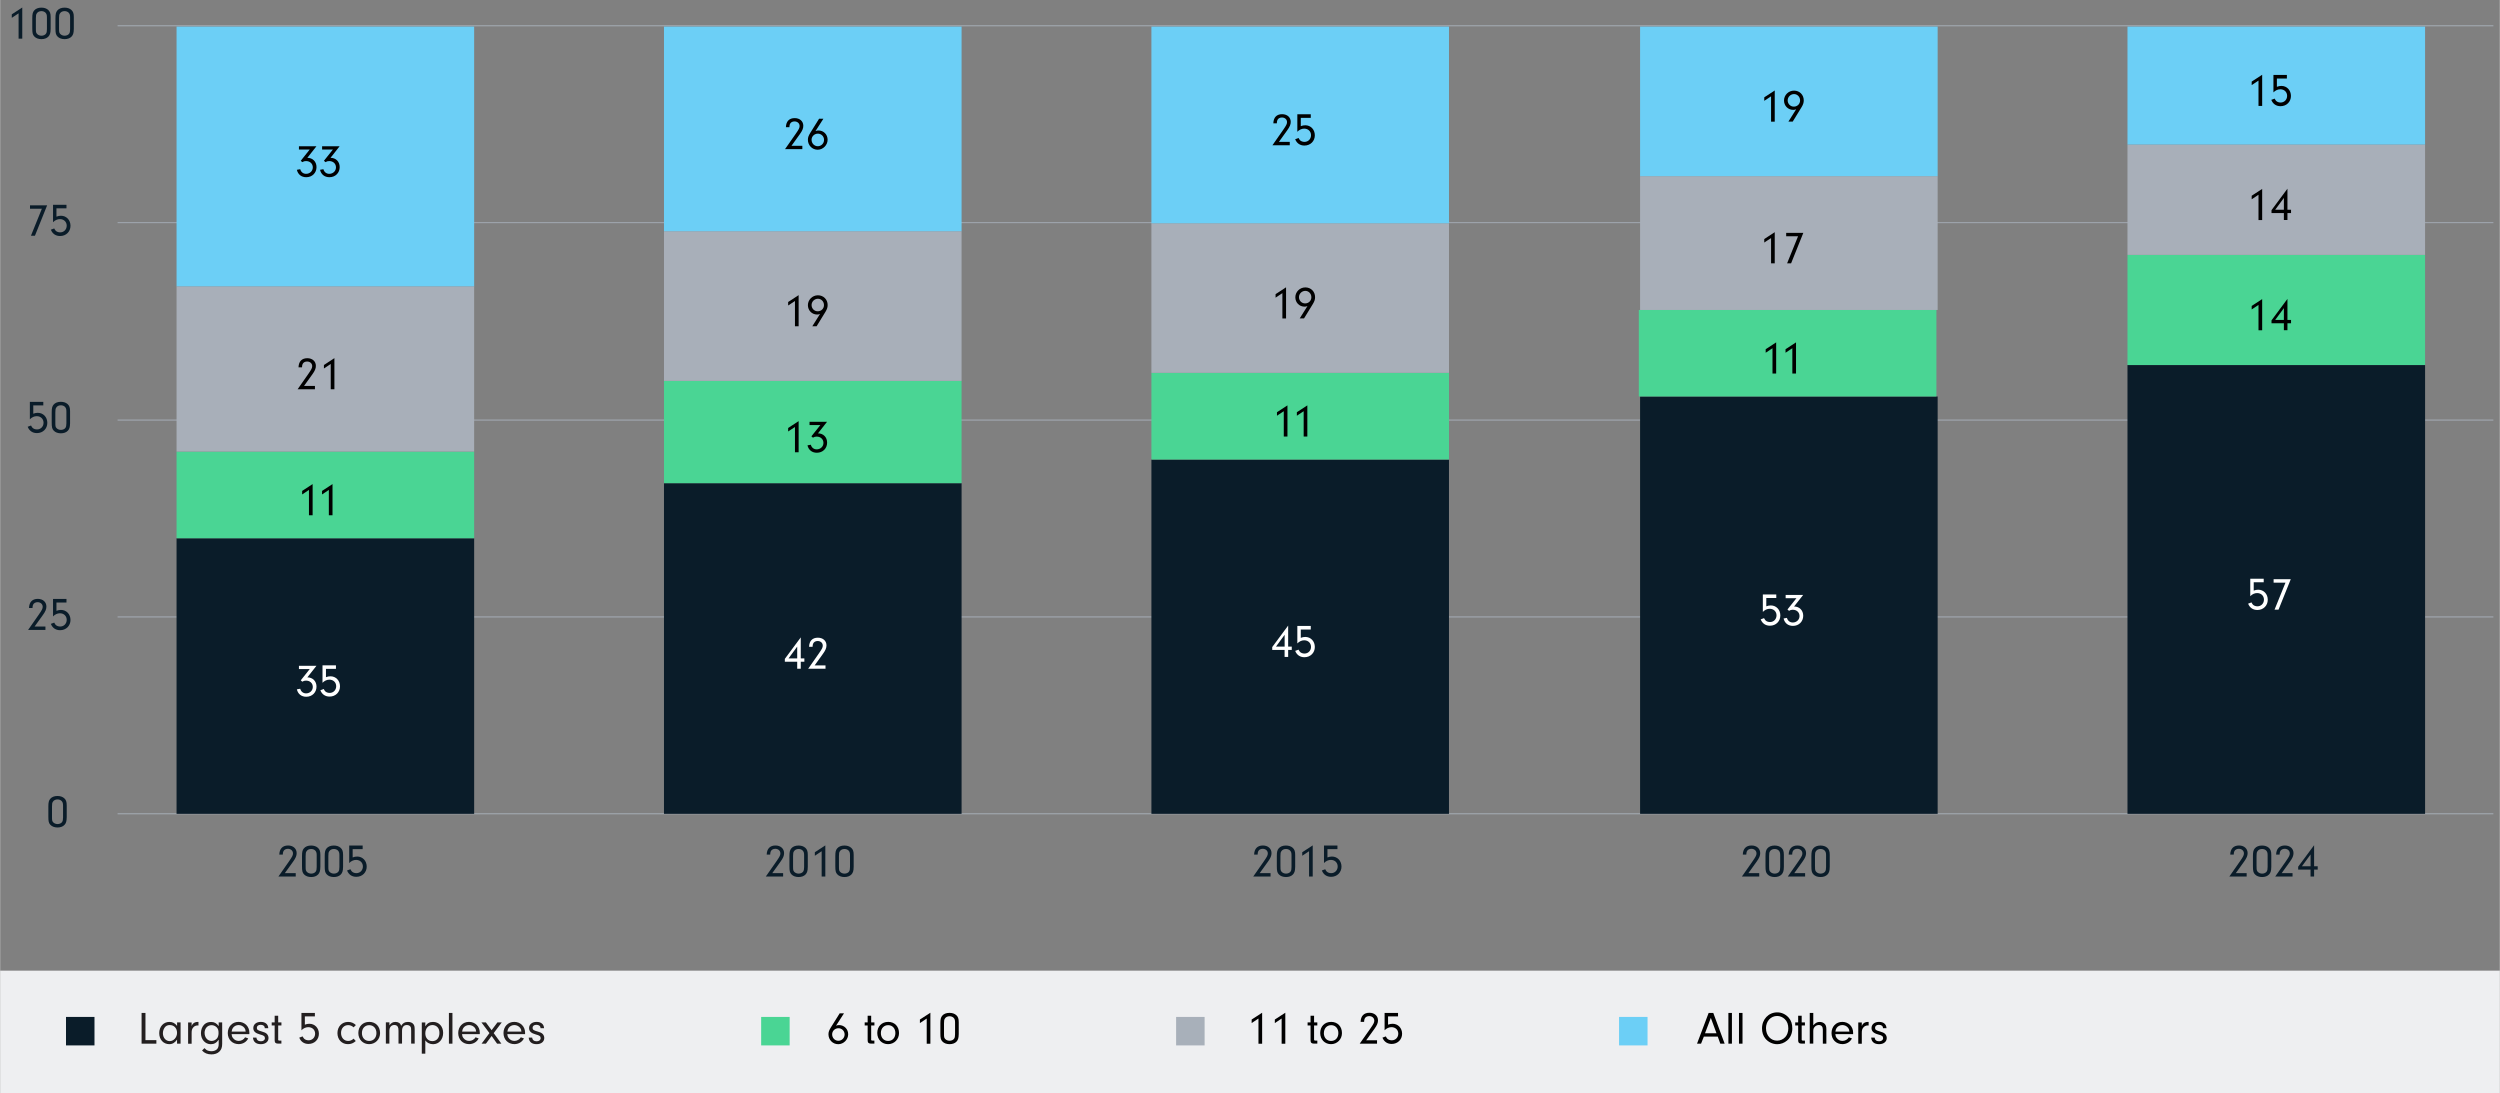
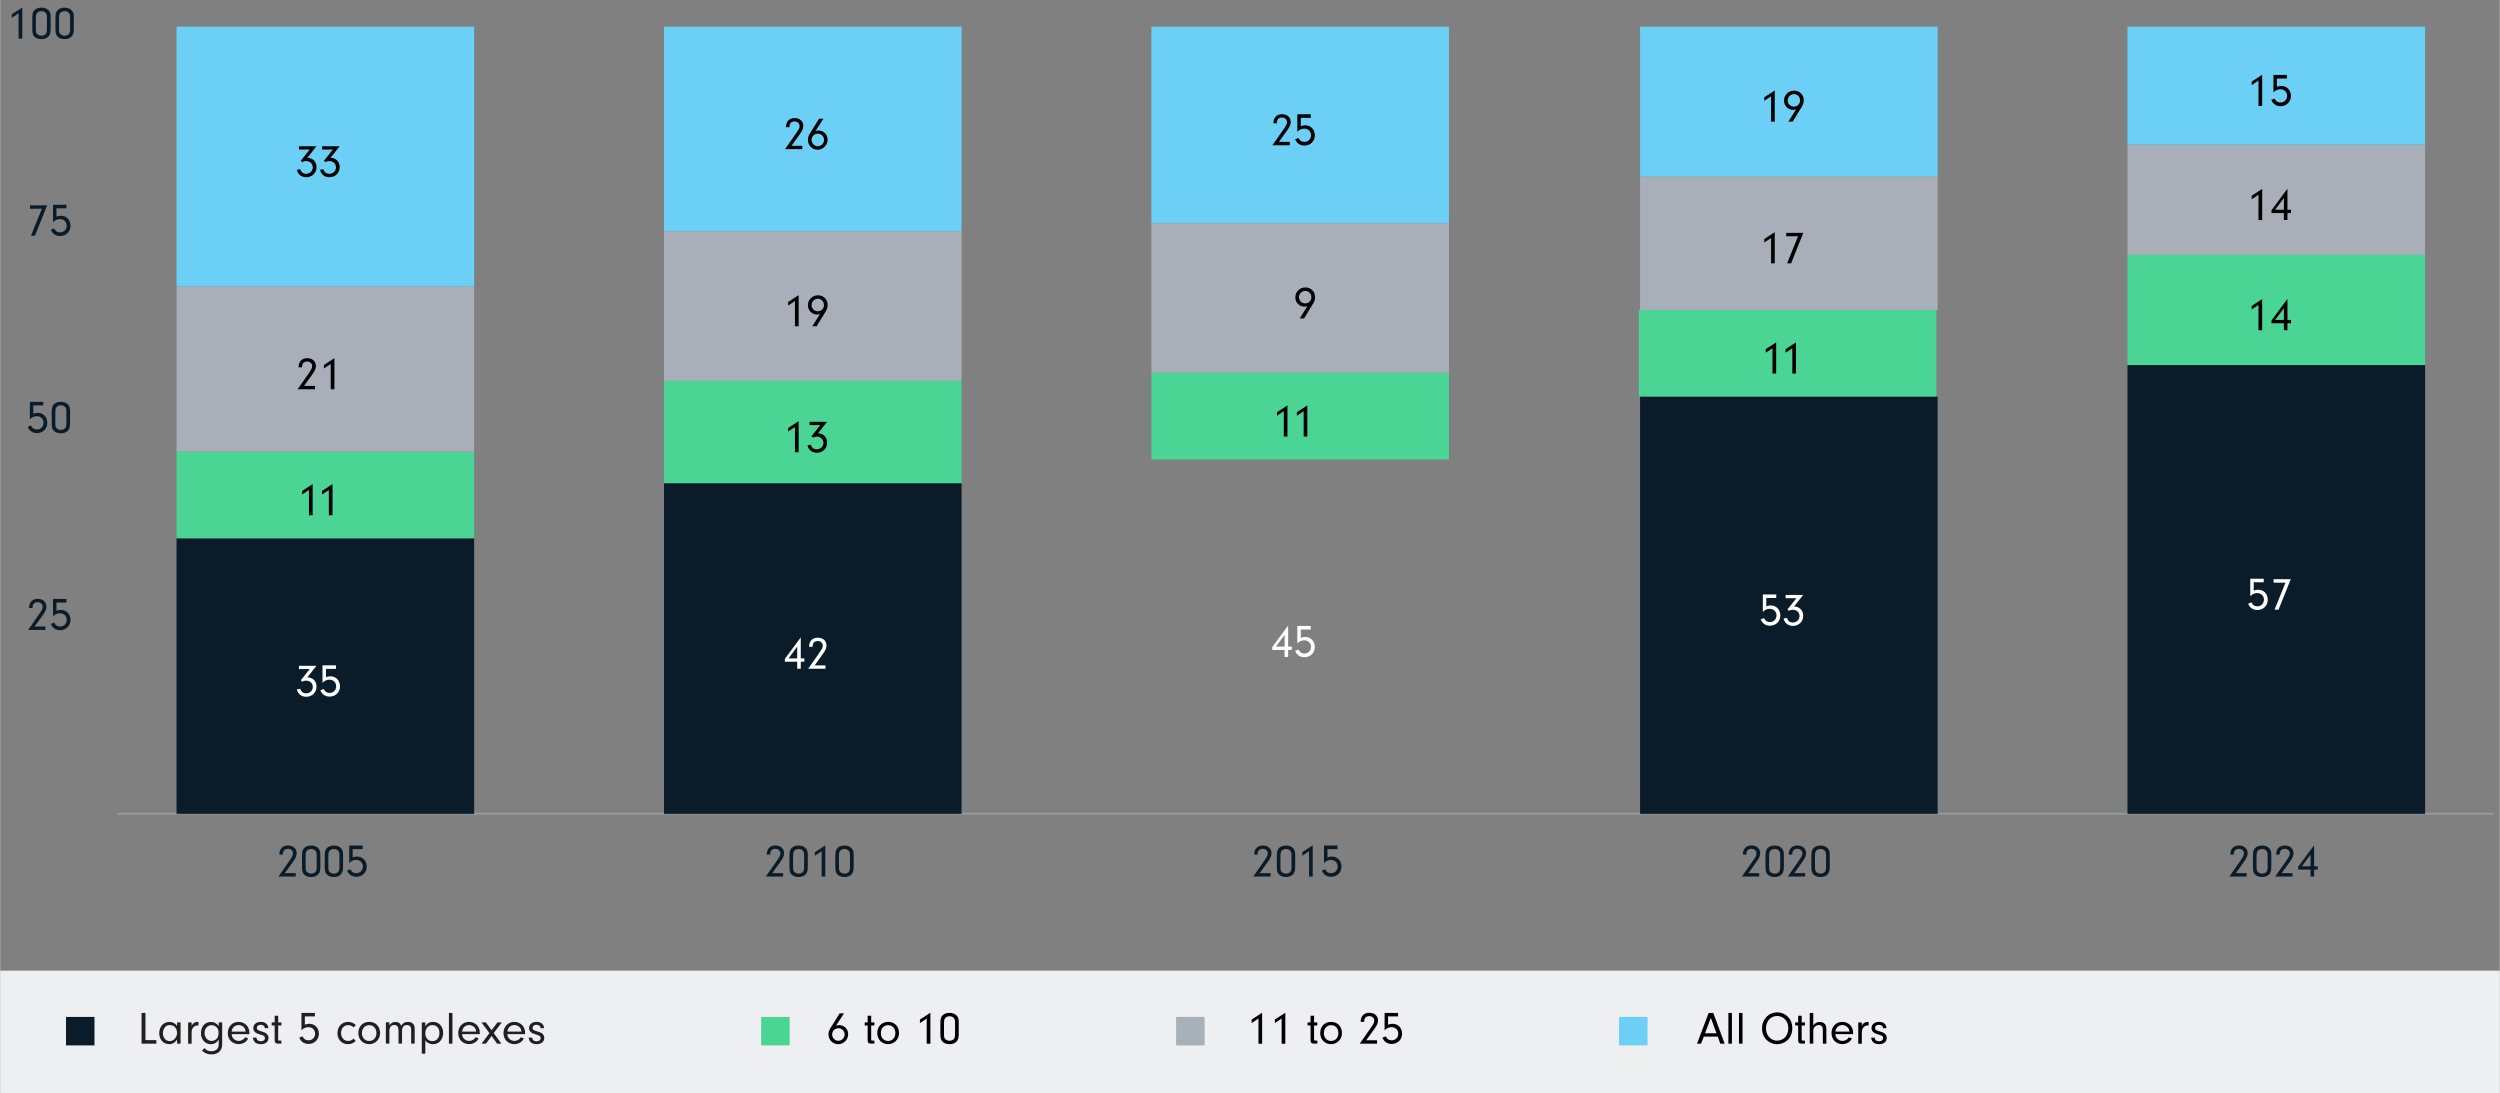
<svg xmlns="http://www.w3.org/2000/svg" id="a" width="9.74in" height="4.26in" viewBox="0 0 701.19 306.72">
  <rect x="0" y="0" width="701.19" height="306.72" fill="#808080" stroke="none" />
-   <path d="M32.94,173.06h666.44M32.94,117.83h666.44M32.94,62.47h666.44M32.94,7.24h666.44" fill="none" stroke="#a7afb9" stroke-linejoin="round" stroke-width=".25" />
  <line x1="32.94" y1="228.28" x2="699.37" y2="228.28" fill="none" stroke="#a7afb9" stroke-linejoin="round" stroke-width=".25" />
-   <path d="M18.66,229.36c0,.98-.18,1.57-.61,2.03-.46.48-1.14.73-1.96.73s-1.55-.26-2-.75c-.46-.48-.57-.97-.57-2.29v-2.86c0-1.13.13-1.66.52-2.13.43-.52,1.14-.81,2.03-.81.79,0,1.44.22,1.92.65.49.45.68.97.68,1.99v3.45ZM14.54,229.14c0,1,.04,1.18.32,1.51.27.31.74.51,1.24.51.53,0,1.03-.22,1.27-.57.19-.29.27-.65.27-1.29v-3.32c0-.68-.12-1.01-.44-1.33-.29-.26-.68-.4-1.1-.4-.56,0-1.04.22-1.29.62-.22.31-.27.61-.27,1.37v2.9Z" fill="#0a1c29" />
  <path d="M12.7,175.75v.95h-4.86l3.02-4.32c.87-1.26,1.07-1.65,1.07-2.17,0-.75-.6-1.29-1.44-1.29-.58,0-1.07.27-1.26.73-.1.25-.14.44-.16.9h-.98c.05-1.65.92-2.56,2.47-2.56,1.42,0,2.41.88,2.41,2.15,0,.73-.26,1.37-.99,2.38l-2.33,3.24h3.06Z" fill="#0a1c29" />
  <path d="M18.58,169.01h-2.79v2.33c.44-.17.83-.25,1.27-.25,1.52,0,2.67,1.2,2.67,2.82s-1.22,2.87-2.92,2.87c-1.22,0-2.15-.64-2.59-1.78l.94-.35c.21.38.3.53.44.66.27.27.75.44,1.24.44,1.04,0,1.83-.81,1.83-1.87s-.78-1.85-1.92-1.85c-.68,0-1.37.31-1.92.88v-4.9h3.77v.99Z" fill="#0a1c29" />
  <path d="M12.08,113.72h-2.79v2.33c.44-.17.83-.25,1.27-.25,1.52,0,2.67,1.2,2.67,2.82s-1.22,2.87-2.92,2.87c-1.22,0-2.15-.64-2.59-1.78l.94-.35c.21.38.3.53.44.66.27.27.75.44,1.24.44,1.04,0,1.83-.81,1.83-1.87s-.78-1.85-1.92-1.85c-.68,0-1.37.31-1.92.88v-4.9h3.77v.99Z" fill="#0a1c29" />
  <path d="M19.6,118.79c0,.98-.18,1.57-.61,2.03-.46.48-1.14.73-1.96.73s-1.55-.26-2-.75c-.46-.48-.57-.98-.57-2.29v-2.86c0-1.13.13-1.66.52-2.13.43-.52,1.14-.81,2.03-.81.79,0,1.44.22,1.92.65.49.46.68.98.68,1.99v3.44ZM15.48,118.57c0,1,.04,1.18.32,1.51.27.31.74.51,1.24.51.53,0,1.03-.22,1.27-.57.19-.29.27-.65.27-1.29v-3.31c0-.68-.12-1.01-.44-1.33-.29-.26-.68-.4-1.1-.4-.56,0-1.04.22-1.29.62-.22.31-.27.61-.27,1.36v2.9Z" fill="#0a1c29" />
  <path d="M8.37,58.55v-.96h4.81l-3.43,8.54h-1.12l3.07-7.58h-3.33Z" fill="#0a1c29" />
  <path d="M18.58,58.44h-2.79v2.33c.44-.17.83-.25,1.27-.25,1.52,0,2.67,1.2,2.67,2.82s-1.22,2.87-2.92,2.87c-1.22,0-2.15-.64-2.59-1.78l.94-.35c.21.38.3.53.44.66.27.27.75.44,1.24.44,1.04,0,1.83-.81,1.83-1.87s-.78-1.85-1.92-1.85c-.68,0-1.37.31-1.92.88v-4.9h3.77v.99Z" fill="#0a1c29" />
  <path d="M3.26,5.01v-.99l2.94-1.92v8.74h-1.03V3.74l-1.91,1.27Z" fill="#0a1c29" />
  <path d="M14.15,8.22c0,.98-.18,1.57-.61,2.03-.46.48-1.14.73-1.96.73s-1.55-.26-2-.75c-.46-.48-.57-.98-.57-2.29v-2.86c0-1.13.13-1.66.52-2.13.43-.52,1.14-.81,2.03-.81.79,0,1.44.22,1.92.65.49.46.68.98.68,1.99v3.44ZM10.02,8c0,1,.04,1.18.33,1.51.27.31.74.51,1.23.51.53,0,1.03-.22,1.27-.57.2-.29.27-.65.27-1.29v-3.31c0-.68-.12-1.01-.44-1.33-.29-.26-.68-.4-1.1-.4-.56,0-1.04.22-1.29.62-.22.31-.27.61-.27,1.36v2.9Z" fill="#0a1c29" />
  <path d="M20.65,8.22c0,.98-.18,1.57-.61,2.03-.46.48-1.14.73-1.96.73s-1.55-.26-2-.75c-.46-.48-.57-.98-.57-2.29v-2.86c0-1.13.13-1.66.52-2.13.43-.52,1.14-.81,2.03-.81.79,0,1.44.22,1.92.65.49.46.68.98.68,1.99v3.44ZM16.52,8c0,1,.04,1.18.33,1.51.27.31.74.51,1.23.51.53,0,1.03-.22,1.27-.57.2-.29.27-.65.27-1.29v-3.31c0-.68-.12-1.01-.44-1.33-.29-.26-.68-.4-1.1-.4-.56,0-1.04.22-1.29.62-.22.31-.27.61-.27,1.36v2.9Z" fill="#0a1c29" />
  <path d="M82.91,244.93v.95h-4.86l3.02-4.32c.87-1.26,1.07-1.65,1.07-2.17,0-.75-.6-1.29-1.44-1.29-.58,0-1.07.27-1.26.73-.1.25-.14.44-.16.9h-.98c.05-1.65.92-2.56,2.47-2.56,1.42,0,2.4.88,2.4,2.14,0,.73-.26,1.37-.99,2.38l-2.33,3.24h3.06Z" fill="#0a1c29" />
  <path d="M89.81,243.26c0,.98-.18,1.57-.61,2.03-.46.48-1.14.73-1.96.73s-1.55-.26-2-.75c-.46-.48-.57-.97-.57-2.29v-2.86c0-1.13.13-1.66.52-2.13.43-.52,1.14-.81,2.03-.81.79,0,1.44.22,1.92.65.49.45.68.97.68,1.99v3.45ZM85.69,243.04c0,1,.04,1.18.33,1.51.27.31.74.51,1.23.51.53,0,1.03-.22,1.27-.57.2-.29.27-.65.27-1.29v-3.32c0-.68-.12-1.01-.44-1.33-.29-.26-.68-.4-1.1-.4-.56,0-1.04.22-1.29.62-.22.31-.27.61-.27,1.37v2.9Z" fill="#0a1c29" />
  <path d="M96.18,243.26c0,.98-.18,1.57-.61,2.03-.46.48-1.14.73-1.96.73s-1.55-.26-2-.75c-.46-.48-.57-.97-.57-2.29v-2.86c0-1.13.13-1.66.52-2.13.43-.52,1.14-.81,2.03-.81.79,0,1.44.22,1.92.65.49.45.68.97.68,1.99v3.45ZM92.06,243.04c0,1,.04,1.18.33,1.51.27.31.74.51,1.23.51.53,0,1.03-.22,1.27-.57.2-.29.27-.65.27-1.29v-3.32c0-.68-.12-1.01-.44-1.33-.29-.26-.68-.4-1.1-.4-.56,0-1.04.22-1.29.62-.22.31-.27.61-.27,1.37v2.9Z" fill="#0a1c29" />
  <path d="M101.67,238.19h-2.79v2.33c.44-.17.83-.25,1.27-.25,1.52,0,2.67,1.2,2.67,2.82s-1.22,2.87-2.92,2.87c-1.22,0-2.15-.64-2.59-1.78l.94-.35c.21.38.3.53.44.66.27.27.75.44,1.23.44,1.04,0,1.83-.81,1.83-1.87s-.78-1.85-1.92-1.85c-.68,0-1.36.31-1.92.88v-4.9h3.77v.99Z" fill="#0a1c29" />
  <polygon points="49.48 150.99 132.96 150.99 132.96 228.29 49.48 228.29 49.48 150.99 49.48 150.99" fill="#0a1c29" />
  <polygon points="49.48 126.67 132.96 126.67 132.96 150.99 49.48 150.99 49.48 126.67 49.48 126.67" fill="#4ad594" />
  <polygon points="49.48 80.32 132.96 80.32 132.96 126.67 49.48 126.67 49.48 80.32 49.48 80.32" fill="#a8afb9" />
  <polygon points="49.48 7.46 132.96 7.46 132.96 80.32 49.48 80.32 49.48 7.46 49.48 7.46" fill="#6ccff6" />
  <path d="M83.81,187.71v-.94h4.91l-2.55,3.24c1.51,0,2.57,1.08,2.57,2.61,0,1.62-1.22,2.83-2.87,2.83-1.36,0-2.34-.77-2.64-2.08l.94-.17c.23.83.85,1.3,1.65,1.3,1.05,0,1.88-.79,1.88-1.81s-.78-1.77-1.91-1.77c-.4,0-.66.08-1.04.3l-.43-.38,2.51-3.15h-3.03Z" fill="#fff" />
  <path d="M94.18,187.63h-2.79v2.33c.44-.17.83-.25,1.27-.25,1.52,0,2.67,1.2,2.67,2.82s-1.22,2.87-2.92,2.87c-1.22,0-2.15-.64-2.59-1.78l.94-.35c.21.38.3.53.44.66.27.27.75.44,1.23.44,1.04,0,1.83-.81,1.83-1.87s-.78-1.85-1.92-1.85c-.68,0-1.36.31-1.92.88v-4.9h3.77v.99Z" fill="#fff" />
  <path d="M84.71,138.7v-.99l2.94-1.92v8.74h-1.03v-7.1l-1.91,1.27Z" />
  <path d="M90.29,138.7v-.99l2.94-1.92v8.74h-1.03v-7.1l-1.91,1.27Z" />
  <path d="M88.3,108.24v.95h-4.86l3.02-4.32c.87-1.26,1.07-1.65,1.07-2.17,0-.75-.6-1.29-1.44-1.29-.58,0-1.07.27-1.26.73-.1.25-.14.44-.16.9h-.98c.05-1.65.92-2.56,2.47-2.56,1.42,0,2.4.88,2.4,2.15,0,.73-.26,1.37-.99,2.38l-2.33,3.24h3.06Z" />
  <path d="M90.82,103.37v-.99l2.94-1.92v8.74h-1.03v-7.1l-1.91,1.27Z" />
  <path d="M83.81,41.97v-.94h4.91l-2.55,3.24c1.51,0,2.57,1.08,2.57,2.61,0,1.62-1.22,2.83-2.87,2.83-1.36,0-2.34-.77-2.64-2.08l.94-.17c.23.83.85,1.3,1.65,1.3,1.05,0,1.88-.79,1.88-1.81s-.78-1.77-1.91-1.77c-.4,0-.66.08-1.04.3l-.43-.38,2.51-3.15h-3.03Z" />
  <path d="M90.31,41.97v-.94h4.91l-2.55,3.24c1.51,0,2.57,1.08,2.57,2.61,0,1.62-1.22,2.83-2.87,2.83-1.36,0-2.34-.77-2.64-2.08l.94-.17c.23.83.85,1.3,1.65,1.3,1.05,0,1.88-.79,1.88-1.81s-.78-1.77-1.91-1.77c-.4,0-.66.08-1.04.3l-.43-.38,2.51-3.15h-3.03Z" />
  <path d="M219.63,244.93v.95h-4.86l3.02-4.32c.87-1.26,1.07-1.65,1.07-2.17,0-.75-.6-1.29-1.44-1.29-.58,0-1.07.27-1.26.73-.1.25-.14.44-.16.9h-.98c.05-1.65.92-2.56,2.47-2.56,1.42,0,2.41.88,2.41,2.14,0,.73-.26,1.37-.99,2.38l-2.33,3.24h3.06Z" fill="#0a1c29" />
  <path d="M226.54,243.26c0,.98-.18,1.57-.61,2.03-.46.48-1.14.73-1.96.73s-1.55-.26-2-.75c-.46-.48-.57-.97-.57-2.29v-2.86c0-1.13.13-1.66.52-2.13.43-.52,1.14-.81,2.03-.81.79,0,1.44.22,1.92.65.49.45.68.97.68,1.99v3.45ZM222.42,243.04c0,1,.04,1.18.32,1.51.27.31.74.51,1.24.51.53,0,1.03-.22,1.27-.57.19-.29.27-.65.27-1.29v-3.32c0-.68-.12-1.01-.44-1.33-.29-.26-.68-.4-1.1-.4-.56,0-1.04.22-1.29.62-.22.31-.27.61-.27,1.37v2.9Z" fill="#0a1c29" />
  <path d="M228.53,240.05v-.99l2.94-1.92v8.74h-1.03v-7.1l-1.91,1.27Z" fill="#0a1c29" />
  <path d="M239.41,243.26c0,.98-.18,1.57-.61,2.03-.46.48-1.14.73-1.96.73s-1.55-.26-2-.75c-.46-.48-.57-.97-.57-2.29v-2.86c0-1.13.13-1.66.52-2.13.43-.52,1.14-.81,2.03-.81.79,0,1.44.22,1.92.65.49.45.68.97.68,1.99v3.45ZM235.29,243.04c0,1,.04,1.18.32,1.51.27.31.74.51,1.24.51.53,0,1.03-.22,1.27-.57.19-.29.27-.65.27-1.29v-3.32c0-.68-.12-1.01-.44-1.33-.29-.26-.68-.4-1.1-.4-.56,0-1.04.22-1.29.62-.22.31-.27.61-.27,1.37v2.9Z" fill="#0a1c29" />
  <polygon points="186.21 135.54 269.69 135.54 269.69 228.29 186.21 228.29 186.21 135.54 186.21 135.54" fill="#0a1c29" />
  <polygon points="186.21 106.84 269.69 106.84 269.69 135.54 186.21 135.54 186.21 106.84 186.21 106.84" fill="#4ad594" />
  <polygon points="186.21 64.87 269.69 64.87 269.69 106.84 186.21 106.84 186.21 64.87 186.21 64.87" fill="#a8afb9" />
  <polygon points="186.21 7.46 269.69 7.46 269.69 64.87 186.21 64.87 186.21 7.46 186.21 7.46" fill="#6ccff6" />
  <path d="M220.11,185.63v-.81l4.47-6.03v5.9h1.01v.94h-1.01v1.95h-1v-1.95h-3.47ZM223.58,181.38l-2.43,3.31h2.43v-3.31Z" fill="#fff" />
  <path d="M231.52,186.64v.95h-4.86l3.02-4.32c.87-1.26,1.07-1.65,1.07-2.17,0-.75-.6-1.29-1.44-1.29-.58,0-1.07.27-1.26.73-.1.25-.14.44-.16.9h-.98c.05-1.65.92-2.56,2.47-2.56,1.42,0,2.41.88,2.41,2.15,0,.73-.26,1.37-.99,2.38l-2.33,3.24h3.06Z" fill="#fff" />
  <path d="M221.04,121.04v-.99l2.94-1.92v8.74h-1.03v-7.1l-1.91,1.27Z" />
  <path d="M227.04,119.26v-.94h4.91l-2.55,3.24c1.51,0,2.57,1.08,2.57,2.61,0,1.62-1.22,2.83-2.87,2.83-1.36,0-2.34-.77-2.64-2.08l.94-.17c.23.83.84,1.3,1.65,1.3,1.05,0,1.89-.79,1.89-1.81s-.78-1.77-1.91-1.77c-.4,0-.66.08-1.04.3l-.43-.38,2.51-3.15h-3.03Z" />
  <path d="M221.04,85.7v-.99l2.94-1.92v8.74h-1.03v-7.1l-1.91,1.27Z" />
  <path d="M230,88.06c-.36.13-.53.17-.83.17-1.46,0-2.59-1.14-2.59-2.63s1.24-2.77,2.81-2.77,2.73,1.18,2.73,2.73c0,.66-.17,1.17-.6,1.89l-2.5,4.08h-1.21l2.18-3.47ZM227.61,85.56c0,.98.75,1.76,1.73,1.76s1.75-.75,1.75-1.74-.75-1.78-1.7-1.78-1.78.78-1.78,1.77Z" />
  <path d="M225.02,40.89v.95h-4.86l3.02-4.32c.87-1.26,1.07-1.65,1.07-2.17,0-.75-.6-1.29-1.44-1.29-.58,0-1.07.27-1.26.73-.1.25-.14.44-.16.9h-.98c.05-1.65.92-2.56,2.47-2.56,1.42,0,2.41.88,2.41,2.15,0,.73-.26,1.37-.99,2.38l-2.33,3.24h3.06Z" />
  <path d="M228.71,36.77c.36-.13.53-.17.84-.17,1.44,0,2.56,1.13,2.56,2.6s-1.26,2.8-2.79,2.8-2.74-1.22-2.74-2.8c0-.64.17-1.12.66-1.91l2.48-3.99h1.21l-2.22,3.47ZM227.61,39.2c0,1.01.77,1.82,1.74,1.82s1.76-.79,1.76-1.78-.77-1.75-1.73-1.75-1.77.75-1.77,1.72Z" />
  <path d="M356.36,244.93v.95h-4.86l3.02-4.32c.87-1.26,1.07-1.65,1.07-2.17,0-.75-.6-1.29-1.44-1.29-.58,0-1.07.27-1.26.73-.1.25-.14.44-.16.9h-.98c.05-1.65.92-2.56,2.47-2.56,1.42,0,2.41.88,2.41,2.14,0,.73-.26,1.37-.99,2.38l-2.33,3.24h3.05Z" fill="#0a1c29" />
  <path d="M363.26,243.26c0,.98-.18,1.57-.61,2.03-.46.48-1.14.73-1.96.73s-1.55-.26-2-.75c-.46-.48-.57-.97-.57-2.29v-2.86c0-1.13.13-1.66.52-2.13.43-.52,1.14-.81,2.03-.81.79,0,1.44.22,1.92.65.49.46.68.97.68,1.99v3.45ZM359.14,243.04c0,1,.04,1.18.33,1.51.27.31.74.51,1.23.51.53,0,1.03-.22,1.27-.57.2-.29.27-.65.27-1.29v-3.32c0-.68-.12-1.01-.44-1.33-.29-.26-.68-.4-1.11-.4-.56,0-1.04.22-1.29.62-.22.31-.27.61-.27,1.37v2.9Z" fill="#0a1c29" />
  <path d="M365.25,240.05v-.99l2.94-1.92v8.74h-1.03v-7.1l-1.91,1.27Z" fill="#0a1c29" />
  <path d="M375.12,238.19h-2.8v2.33c.44-.17.83-.25,1.27-.25,1.52,0,2.67,1.2,2.67,2.82s-1.22,2.87-2.92,2.87c-1.22,0-2.15-.64-2.59-1.78l.94-.35c.21.38.3.53.44.66.27.27.75.44,1.23.44,1.04,0,1.83-.81,1.83-1.87s-.78-1.85-1.92-1.85c-.68,0-1.37.31-1.92.88v-4.9h3.77v.99Z" fill="#0a1c29" />
-   <polygon points="322.94 128.91 406.41 128.91 406.41 228.29 322.94 228.29 322.94 128.91 322.94 128.91" fill="#0a1c29" />
  <polygon points="322.94 104.59 406.41 104.59 406.41 128.91 322.94 128.91 322.94 104.59 322.94 104.59" fill="#4ad594" />
  <polygon points="322.94 62.63 406.41 62.63 406.41 104.59 322.94 104.59 322.94 62.63 322.94 62.63" fill="#a8afb9" />
  <polygon points="322.94 7.46 406.41 7.46 406.41 62.63 322.94 62.63 322.94 7.46 322.94 7.46" fill="#6ccff6" />
  <path d="M356.83,182.32v-.81l4.47-6.03v5.9h1.01v.94h-1.01v1.95h-1v-1.95h-3.47ZM360.31,178.07l-2.43,3.31h2.43v-3.31Z" fill="#fff" />
  <path d="M367.64,176.59h-2.8v2.33c.44-.17.83-.25,1.27-.25,1.52,0,2.67,1.2,2.67,2.82s-1.22,2.87-2.92,2.87c-1.22,0-2.15-.64-2.59-1.78l.94-.35c.21.38.3.53.44.66.27.27.75.44,1.23.44,1.04,0,1.83-.81,1.83-1.87s-.78-1.85-1.92-1.85c-.68,0-1.37.31-1.92.88v-4.9h3.77v.99Z" fill="#fff" />
  <path d="M358.16,116.62v-.99l2.94-1.92v8.74h-1.03v-7.1l-1.91,1.27Z" />
  <path d="M363.74,116.62v-.99l2.94-1.92v8.74h-1.03v-7.1l-1.91,1.27Z" />
-   <path d="M357.77,83.5v-.99l2.94-1.92v8.74h-1.03v-7.1l-1.91,1.27Z" />
  <path d="M366.73,85.85c-.36.13-.53.17-.83.17-1.46,0-2.59-1.14-2.59-2.63s1.23-2.77,2.81-2.77,2.73,1.18,2.73,2.73c0,.66-.17,1.17-.6,1.89l-2.5,4.08h-1.21l2.18-3.47ZM364.33,83.35c0,.98.75,1.76,1.73,1.76s1.75-.75,1.75-1.74-.75-1.78-1.7-1.78-1.78.78-1.78,1.77Z" />
  <path d="M361.75,39.79v.95h-4.86l3.02-4.32c.87-1.26,1.07-1.65,1.07-2.17,0-.75-.6-1.29-1.44-1.29-.58,0-1.07.27-1.26.73-.1.25-.14.44-.16.9h-.98c.05-1.65.92-2.56,2.47-2.56,1.42,0,2.41.88,2.41,2.15,0,.73-.26,1.37-.99,2.38l-2.33,3.24h3.05Z" />
  <path d="M367.64,33.06h-2.8v2.33c.44-.17.83-.25,1.27-.25,1.52,0,2.67,1.2,2.67,2.82s-1.22,2.87-2.92,2.87c-1.22,0-2.15-.64-2.59-1.78l.94-.35c.21.38.3.53.44.66.27.27.75.44,1.23.44,1.04,0,1.83-.81,1.83-1.87s-.78-1.85-1.92-1.85c-.68,0-1.37.31-1.92.88v-4.9h3.77v.99Z" />
  <path d="M630.17,244.93v.95h-4.86l3.02-4.32c.87-1.26,1.07-1.65,1.07-2.17,0-.75-.6-1.29-1.44-1.29-.58,0-1.07.27-1.26.73-.1.25-.14.44-.16.9h-.98c.05-1.65.92-2.56,2.47-2.56,1.42,0,2.41.88,2.41,2.14,0,.73-.26,1.37-.99,2.38l-2.33,3.24h3.05Z" fill="#0a1c29" />
  <path d="M637.07,243.26c0,.98-.18,1.57-.61,2.03-.46.48-1.14.73-1.96.73s-1.55-.26-2-.75c-.46-.48-.57-.97-.57-2.29v-2.86c0-1.13.13-1.66.52-2.13.43-.52,1.14-.81,2.03-.81.79,0,1.44.22,1.92.65.49.46.68.97.68,1.99v3.45ZM632.95,243.04c0,1,.04,1.18.33,1.51.27.31.74.51,1.23.51.53,0,1.03-.22,1.27-.57.2-.29.27-.65.27-1.29v-3.32c0-.68-.12-1.01-.44-1.33-.29-.26-.68-.4-1.11-.4-.56,0-1.04.22-1.29.62-.22.31-.27.61-.27,1.37v2.9Z" fill="#0a1c29" />
  <path d="M643.04,244.93v.95h-4.86l3.02-4.32c.87-1.26,1.07-1.65,1.07-2.17,0-.75-.6-1.29-1.44-1.29-.58,0-1.07.27-1.26.73-.1.25-.14.44-.16.9h-.98c.05-1.65.92-2.56,2.47-2.56,1.42,0,2.41.88,2.41,2.14,0,.73-.26,1.37-.99,2.38l-2.33,3.24h3.05Z" fill="#0a1c29" />
  <path d="M644.62,243.93v-.81l4.47-6.03v5.9h1.01v.94h-1.01v1.95h-1v-1.95h-3.47ZM648.1,239.68l-2.43,3.32h2.43v-3.32Z" fill="#0a1c29" />
  <polygon points="596.74 102.4 680.22 102.4 680.22 228.29 596.74 228.29 596.74 102.4 596.74 102.4" fill="#0a1c29" />
  <polygon points="596.74 71.5 680.22 71.5 680.22 102.4 596.74 102.4 596.74 71.5 596.74 71.5" fill="#4ad594" />
  <polygon points="596.74 40.55 680.22 40.55 680.22 71.5 596.74 71.5 596.74 40.55 596.74 40.55" fill="#a8afb9" />
  <polygon points="596.74 7.46 680.22 7.46 680.22 40.55 596.74 40.55 596.74 7.46 596.74 7.46" fill="#6ccff6" />
  <path d="M634.95,163.34h-2.8v2.33c.44-.17.83-.25,1.27-.25,1.52,0,2.67,1.2,2.67,2.82s-1.22,2.87-2.92,2.87c-1.22,0-2.15-.64-2.59-1.78l.94-.35c.21.38.3.53.44.66.27.27.75.44,1.23.44,1.04,0,1.83-.81,1.83-1.87s-.78-1.85-1.92-1.85c-.68,0-1.37.31-1.92.88v-4.9h3.77v.99Z" fill="#fff" />
  <path d="M637.73,163.44v-.96h4.81l-3.43,8.54h-1.12l3.07-7.58h-3.33Z" fill="#fff" />
  <path d="M631.58,86.81v-.99l2.94-1.92v8.74h-1.03v-7.1l-1.91,1.27Z" />
  <path d="M637.14,90.68v-.81l4.47-6.03v5.9h1.01v.94h-1.01v1.95h-1v-1.95h-3.47ZM640.61,86.43l-2.43,3.31h2.43v-3.31Z" />
  <path d="M631.58,55.9v-.99l2.94-1.92v8.74h-1.03v-7.1l-1.91,1.27Z" />
  <path d="M637.14,59.77v-.81l4.47-6.03v5.9h1.01v.94h-1.01v1.95h-1v-1.95h-3.47ZM640.61,55.52l-2.43,3.31h2.43v-3.31Z" />
  <path d="M631.58,23.88v-.99l2.94-1.92v8.74h-1.03v-7.1l-1.91,1.27Z" />
  <path d="M641.45,22.02h-2.8v2.33c.44-.17.83-.25,1.27-.25,1.52,0,2.67,1.2,2.67,2.82s-1.22,2.87-2.92,2.87c-1.22,0-2.15-.64-2.59-1.78l.94-.35c.21.38.3.53.44.66.27.27.75.44,1.23.44,1.04,0,1.83-.81,1.83-1.87s-.78-1.85-1.92-1.85c-.68,0-1.37.31-1.92.88v-4.9h3.77v.99Z" />
  <polygon points="460.02 111.22 543.49 111.22 543.49 228.29 460.02 228.29 460.02 111.22 460.02 111.22" fill="#0a1c29" />
  <polygon points="459.66 86.95 543.14 86.95 543.14 111.22 459.66 111.22 459.66 86.95 459.66 86.95" fill="#4ad594" />
  <polygon points="460.02 49.42 543.49 49.42 543.49 86.95 460.02 86.95 460.02 49.42 460.02 49.42" fill="#a8afb9" />
  <polygon points="460.02 7.46 543.49 7.46 543.49 49.42 460.02 49.42 460.02 7.46 460.02 7.46" fill="#6ccff6" />
  <path d="M498.22,167.75h-2.8v2.33c.44-.17.83-.25,1.27-.25,1.52,0,2.67,1.2,2.67,2.82s-1.22,2.87-2.92,2.87c-1.22,0-2.15-.64-2.59-1.78l.94-.35c.21.38.3.53.44.66.27.27.75.44,1.23.44,1.04,0,1.83-.81,1.83-1.87s-.78-1.85-1.92-1.85c-.68,0-1.37.31-1.92.88v-4.9h3.77v.99Z" fill="#fff" />
  <path d="M500.85,167.83v-.94h4.91l-2.55,3.24c1.51,0,2.57,1.08,2.57,2.61,0,1.62-1.22,2.83-2.87,2.83-1.37,0-2.34-.77-2.64-2.08l.94-.17c.23.83.85,1.3,1.65,1.3,1.05,0,1.88-.79,1.88-1.81s-.78-1.77-1.91-1.77c-.4,0-.66.08-1.04.3l-.43-.38,2.51-3.15h-3.03Z" fill="#fff" />
  <path d="M495.25,98.95v-.99l2.94-1.92v8.74h-1.03v-7.1l-1.91,1.27Z" />
  <path d="M500.82,98.95v-.99l2.94-1.92v8.74h-1.03v-7.1l-1.91,1.27Z" />
  <path d="M494.85,68.04v-.99l2.94-1.92v8.74h-1.03v-7.1l-1.91,1.27Z" />
  <path d="M501,66.28v-.96h4.81l-3.43,8.54h-1.12l3.07-7.58h-3.33Z" />
  <path d="M494.85,28.29v-.99l2.94-1.92v8.74h-1.03v-7.1l-1.91,1.27Z" />
  <path d="M503.81,30.65c-.36.13-.53.17-.83.17-1.46,0-2.59-1.14-2.59-2.63s1.23-2.77,2.81-2.77,2.73,1.18,2.73,2.73c0,.66-.17,1.17-.6,1.89l-2.5,4.08h-1.21l2.18-3.47ZM501.42,28.15c0,.98.75,1.76,1.73,1.76s1.75-.75,1.75-1.74-.75-1.78-1.7-1.78-1.78.78-1.78,1.77Z" />
  <path d="M493.44,244.93v.95h-4.86l3.02-4.32c.87-1.26,1.07-1.65,1.07-2.17,0-.75-.6-1.29-1.44-1.29-.58,0-1.07.27-1.26.73-.1.25-.14.44-.16.9h-.98c.05-1.65.92-2.56,2.47-2.56,1.42,0,2.41.88,2.41,2.14,0,.73-.26,1.37-.99,2.38l-2.33,3.24h3.05Z" fill="#0a1c29" />
  <path d="M500.34,243.26c0,.98-.18,1.57-.61,2.03-.46.48-1.14.73-1.96.73s-1.55-.26-2-.75c-.46-.48-.57-.97-.57-2.29v-2.86c0-1.13.13-1.66.52-2.13.43-.52,1.14-.81,2.03-.81.79,0,1.44.22,1.92.65.49.46.68.97.68,1.99v3.45ZM496.22,243.04c0,1,.04,1.18.33,1.51.27.31.74.51,1.23.51.53,0,1.03-.22,1.27-.57.2-.29.27-.65.27-1.29v-3.32c0-.68-.12-1.01-.44-1.33-.29-.26-.68-.4-1.11-.4-.56,0-1.04.22-1.29.62-.22.31-.27.61-.27,1.37v2.9Z" fill="#0a1c29" />
  <path d="M506.31,244.93v.95h-4.86l3.02-4.32c.87-1.26,1.07-1.65,1.07-2.17,0-.75-.6-1.29-1.44-1.29-.58,0-1.07.27-1.26.73-.1.25-.14.44-.16.9h-.98c.05-1.65.92-2.56,2.47-2.56,1.42,0,2.41.88,2.41,2.14,0,.73-.26,1.37-.99,2.38l-2.33,3.24h3.05Z" fill="#0a1c29" />
  <path d="M513.21,243.26c0,.98-.18,1.57-.61,2.03-.46.48-1.14.73-1.96.73s-1.55-.26-2-.75c-.46-.48-.57-.97-.57-2.29v-2.86c0-1.13.13-1.66.52-2.13.43-.52,1.14-.81,2.03-.81.79,0,1.44.22,1.92.65.49.46.68.97.68,1.99v3.45ZM509.09,243.04c0,1,.04,1.18.33,1.51.27.31.74.51,1.23.51.53,0,1.03-.22,1.27-.57.2-.29.27-.65.27-1.29v-3.32c0-.68-.12-1.01-.44-1.33-.29-.26-.68-.4-1.11-.4-.56,0-1.04.22-1.29.62-.22.31-.27.61-.27,1.37v2.9Z" fill="#0a1c29" />
  <polyline points="0 272.28 0 306.72 701.19 306.72 701.19 272.28" fill="#eeeff1" />
  <path d="M43.82,291.78v.98h-4.15v-8.62h1.09v7.64h3.06Z" fill="#231f20" />
  <path d="M49.62,286.8h.99v5.96h-.99v-1.15c-.6.89-1.27,1.29-2.18,1.29-1.65,0-2.82-1.29-2.82-3.1s1.2-3.14,2.85-3.14c.91,0,1.57.35,2.16,1.12v-.98ZM46.14,288.25c-.31.43-.49,1-.49,1.58,0,1.27.83,2.22,1.92,2.22s2.05-1.05,2.05-2.33-.83-2.18-2.03-2.18c-.65,0-1.1.22-1.46.71Z" fill="#231f20" />
  <path d="M53.71,286.8v1.01c.18-.43.31-.61.55-.79.3-.23.72-.36,1.14-.36h.23v1c-.1-.01-.21-.01-.27-.01-.53,0-1,.25-1.3.69-.26.37-.35.72-.35,1.41v3.02h-.99v-5.96h.99Z" fill="#231f20" />
  <path d="M61.29,286.8h.99v6c0,1-.25,1.67-.79,2.18-.53.52-1.3.79-2.21.79-1.12,0-2-.36-2.65-1.09l.68-.67c.27.28.4.4.57.52.34.21.9.35,1.4.35.62,0,1.22-.22,1.56-.58.3-.32.46-.8.46-1.42v-1.25c-.58.88-1.27,1.28-2.21,1.28-1.59,0-2.77-1.33-2.77-3.1,0-.96.35-1.87.95-2.44.48-.46,1.13-.7,1.9-.7.91,0,1.52.34,2.13,1.16v-1.02ZM57.35,289.76c0,1.28.83,2.24,1.96,2.24.57,0,1.13-.27,1.52-.72.26-.3.43-.88.43-1.47,0-.78-.12-1.19-.47-1.58-.36-.4-.92-.66-1.46-.66-1.17,0-1.99.9-1.99,2.2Z" fill="#231f20" />
  <path d="M64.92,290.1c.05.5.14.76.39,1.08.39.53.96.81,1.61.81.74,0,1.44-.4,1.79-1.02l.87.32c-.49,1-1.52,1.6-2.67,1.6-1.78,0-3.06-1.29-3.06-3.1s1.26-3.14,3.02-3.14,3.04,1.31,3.04,3.05c0,.08,0,.25-.01.39h-4.99ZM68.87,289.37c-.04-.47-.13-.72-.34-1.02-.38-.5-.99-.81-1.65-.81s-1.26.31-1.61.83c-.18.28-.26.53-.34,1.01h3.94Z" fill="#231f20" />
  <path d="M74.22,288.43v-.06c0-.56-.46-.9-1.14-.9s-1.08.34-1.08.85.26.71,1.34,1.01c.77.21,1.17.4,1.46.68.3.3.48.72.48,1.16,0,1.03-.86,1.73-2.13,1.73-1.37,0-2.13-.63-2.24-1.84h.98c.06.67.51,1.03,1.26,1.03.68,0,1.12-.35,1.12-.88s-.34-.78-1.37-1.03c-1.3-.35-1.89-.89-1.89-1.8,0-1.03.85-1.73,2.11-1.73s2.04.65,2.09,1.77h-.99Z" fill="#231f20" />
  <path d="M77.97,291.54c.01.3.09.36.46.36h.46v.85h-.92c-.7-.01-.97-.27-.97-.93v-4.16h-.83v-.87h.83v-1.87h.99v1.87h.91v.87h-.91v3.88Z" fill="#231f20" />
  <path d="M88.26,285.12h-2.79v2.31c.44-.17.83-.25,1.27-.25,1.52,0,2.67,1.19,2.67,2.8s-1.22,2.86-2.92,2.86c-1.22,0-2.15-.63-2.59-1.77l.94-.35c.21.38.3.53.44.66.27.27.75.44,1.24.44,1.04,0,1.83-.8,1.83-1.86s-.78-1.83-1.92-1.83c-.68,0-1.37.31-1.92.88v-4.87h3.77v.98Z" fill="#231f20" />
  <path d="M99.76,292.02c-.68.61-1.34.88-2.21.88-1.72,0-2.94-1.29-2.94-3.1s1.24-3.14,2.99-3.14c.86,0,1.56.29,2.18.89l-.64.63c-.45-.41-.96-.62-1.52-.62-1.18,0-2,.9-2,2.2s.82,2.24,1.99,2.24c.58,0,1.05-.19,1.53-.65l.61.67Z" fill="#231f20" />
  <path d="M106.57,289.8c0,1.75-1.35,3.1-3.07,3.1s-3.03-1.29-3.03-3.13,1.25-3.12,3.07-3.12,3.03,1.31,3.03,3.14ZM101.48,289.79c0,1.32.82,2.21,2.04,2.21s2.03-.92,2.03-2.21-.81-2.22-2.02-2.22-2.05.89-2.05,2.22Z" fill="#231f20" />
  <path d="M109.19,286.8v.83c.46-.68.96-.97,1.7-.97.82,0,1.34.35,1.61,1.09.44-.76,1-1.09,1.9-1.09.69,0,1.21.22,1.52.63.29.38.36.71.36,1.65v3.81h-.99v-3.58c0-.72-.03-.89-.17-1.14-.18-.31-.57-.5-1.04-.5-.87,0-1.35.58-1.35,1.64v3.58h-.99v-3.57c0-.58-.05-.88-.19-1.14-.17-.34-.53-.52-.98-.52-.87,0-1.39.62-1.39,1.65v3.57h-.99v-5.96h.99Z" fill="#231f20" />
  <path d="M119.26,286.8v1.09c.57-.88,1.18-1.23,2.18-1.23,1.66,0,2.82,1.27,2.82,3.08s-1.16,3.17-2.82,3.17c-.47,0-.9-.1-1.31-.31-.36-.18-.55-.34-.87-.76v3.72h-.99v-8.75h.99ZM119.26,289.88c0,1.3.79,2.17,1.98,2.17s1.98-.92,1.98-2.27c0-.7-.17-1.23-.52-1.62s-.88-.62-1.42-.62c-1.2,0-2.02.94-2.02,2.34Z" fill="#231f20" />
  <path d="M125.88,292.76v-8.62h.99v8.62h-.99Z" fill="#231f20" />
  <path d="M129.56,290.1c.05.5.14.76.39,1.08.39.53.96.81,1.61.81.74,0,1.44-.4,1.79-1.02l.87.32c-.49,1-1.52,1.6-2.67,1.6-1.78,0-3.06-1.29-3.06-3.1s1.26-3.14,3.02-3.14,3.04,1.31,3.04,3.05c0,.08,0,.25-.01.39h-4.99ZM133.52,289.37c-.04-.47-.13-.72-.34-1.02-.38-.5-.99-.81-1.65-.81s-1.26.31-1.61.83c-.18.28-.26.53-.34,1.01h3.94Z" fill="#231f20" />
  <path d="M136.25,292.76h-1.21l2.21-2.96-2.25-3h1.25l1.6,2.18,1.64-2.18h1.21l-2.26,3,2.16,2.96h-1.21l-1.53-2.16-1.6,2.16Z" fill="#231f20" />
  <path d="M142.26,290.1c.05.5.14.76.39,1.08.39.53.96.81,1.61.81.74,0,1.44-.4,1.79-1.02l.87.32c-.49,1-1.52,1.6-2.67,1.6-1.78,0-3.06-1.29-3.06-3.1s1.26-3.14,3.02-3.14,3.04,1.31,3.04,3.05c0,.08,0,.25-.01.39h-4.99ZM146.22,289.37c-.04-.47-.13-.72-.34-1.02-.38-.5-.99-.81-1.65-.81s-1.26.31-1.61.83c-.18.28-.26.53-.34,1.01h3.94Z" fill="#231f20" />
  <path d="M151.57,288.43v-.06c0-.56-.46-.9-1.14-.9s-1.08.34-1.08.85.26.71,1.34,1.01c.77.21,1.17.4,1.46.68.3.3.48.72.48,1.16,0,1.03-.86,1.73-2.13,1.73-1.37,0-2.13-.63-2.24-1.84h.98c.06.67.51,1.03,1.26,1.03.68,0,1.12-.35,1.12-.88s-.34-.78-1.36-1.03c-1.3-.35-1.89-.89-1.89-1.8,0-1.03.85-1.73,2.11-1.73s2.04.65,2.09,1.77h-.99Z" fill="#231f20" />
  <rect x="18.47" y="285.26" width="7.99" height="7.99" fill="#0a1c29" />
  <path d="M234.48,287.72c.36-.13.53-.17.84-.17,1.44,0,2.56,1.12,2.56,2.58s-1.26,2.78-2.79,2.78-2.74-1.21-2.74-2.78c0-.63.17-1.11.66-1.9l2.48-3.97h1.21l-2.22,3.45ZM233.38,290.14c0,1.01.77,1.81,1.74,1.81s1.76-.79,1.76-1.77-.77-1.75-1.73-1.75-1.77.75-1.77,1.71Z" />
  <path d="M244.31,291.54c.01.3.09.36.46.36h.46v.85h-.92c-.7-.01-.97-.27-.97-.93v-4.16h-.83v-.87h.83v-1.87h.99v1.87h.91v.87h-.91v3.88Z" />
  <path d="M252.14,289.8c0,1.75-1.35,3.1-3.07,3.1s-3.03-1.29-3.03-3.13,1.25-3.12,3.07-3.12,3.03,1.31,3.03,3.14ZM247.05,289.79c0,1.32.82,2.21,2.04,2.21s2.03-.92,2.03-2.21-.81-2.22-2.02-2.22-2.05.89-2.05,2.22Z" />
  <path d="M258,286.97v-.98l2.94-1.91v8.69h-1.03v-7.06l-1.91,1.27Z" />
  <path d="M268.88,290.16c0,.97-.18,1.56-.61,2.02-.46.48-1.14.72-1.96.72s-1.55-.26-2-.75c-.46-.48-.57-.97-.57-2.27v-2.84c0-1.12.13-1.65.52-2.12.43-.52,1.14-.8,2.03-.8.79,0,1.44.22,1.92.65.49.45.68.97.68,1.98v3.42ZM264.76,289.94c0,1,.04,1.18.33,1.5.27.31.74.5,1.23.5.53,0,1.03-.22,1.27-.57.2-.28.27-.65.27-1.28v-3.3c0-.67-.12-1.01-.44-1.32-.29-.26-.68-.4-1.1-.4-.56,0-1.04.22-1.29.62-.22.31-.27.61-.27,1.36v2.88Z" />
  <rect x="213.47" y="285.26" width="7.99" height="7.99" fill="#4ad594" />
  <path d="M351.06,286.97v-.98l2.94-1.91v8.69h-1.03v-7.06l-1.91,1.27Z" />
  <path d="M357.56,286.97v-.98l2.94-1.91v8.69h-1.03v-7.06l-1.91,1.27Z" />
  <path d="M368.56,291.54c.01.3.09.36.46.36h.46v.85h-.92c-.7-.01-.98-.27-.98-.93v-4.16h-.83v-.87h.83v-1.87h.99v1.87h.91v.87h-.91v3.88Z" />
  <path d="M376.39,289.8c0,1.75-1.35,3.1-3.07,3.1s-3.03-1.29-3.03-3.13,1.25-3.12,3.07-3.12,3.03,1.31,3.03,3.14ZM371.31,289.79c0,1.32.82,2.21,2.04,2.21s2.03-.92,2.03-2.21-.81-2.22-2.01-2.22-2.05.89-2.05,2.22Z" />
  <path d="M386.23,291.82v.94h-4.86l3.02-4.29c.87-1.25,1.07-1.64,1.07-2.16,0-.75-.6-1.28-1.44-1.28-.58,0-1.07.27-1.26.72-.1.25-.14.44-.16.89h-.98c.05-1.64.92-2.55,2.47-2.55,1.42,0,2.41.88,2.41,2.13,0,.72-.26,1.36-.99,2.37l-2.33,3.22h3.05Z" />
  <path d="M392.12,285.12h-2.8v2.31c.44-.17.83-.25,1.27-.25,1.52,0,2.67,1.19,2.67,2.8s-1.22,2.86-2.92,2.86c-1.22,0-2.15-.63-2.59-1.77l.94-.35c.21.38.3.53.44.66.27.27.75.44,1.23.44,1.04,0,1.83-.8,1.83-1.86s-.78-1.83-1.92-1.83c-.68,0-1.37.31-1.92.88v-4.87h3.77v.98Z" />
  <rect x="329.87" y="285.26" width="7.99" height="7.99" fill="#a8b0ba" />
  <path d="M477.91,290.77l-.79,1.99h-1.13l3.26-8.62h1.3l3.19,8.62h-1.22l-.71-1.99h-3.89ZM479.87,285.51l-1.64,4.33h3.22l-1.59-4.33Z" />
  <path d="M484.79,292.76v-8.62h.99v8.62h-.99Z" />
  <path d="M487.76,292.76v-8.62h.99v8.62h-.99Z" />
  <path d="M501.71,285.47c.7.81,1.01,1.77,1.01,3.06s-.52,2.55-1.47,3.35c-.78.67-1.77,1.03-2.77,1.03-1.29,0-2.55-.61-3.35-1.62-.6-.75-.91-1.72-.91-2.8,0-2.57,1.83-4.51,4.29-4.51,1.21,0,2.37.54,3.2,1.49ZM495.34,288.46c0,2,1.33,3.46,3.12,3.46.87,0,1.73-.38,2.31-1.03.51-.56.83-1.49.83-2.37,0-1.15-.31-1.99-.99-2.64-.57-.56-1.36-.89-2.13-.89-1.81,0-3.15,1.47-3.15,3.46Z" />
  <path d="M505.34,291.54c.01.3.09.36.46.36h.46v.85h-.92c-.7-.01-.98-.27-.98-.93v-4.16h-.83v-.87h.83v-1.87h.99v1.87h.91v.87h-.91v3.88Z" />
  <path d="M508.6,287.63c.55-.67,1.09-.97,1.81-.97.52,0,1.07.21,1.39.54.33.32.47.79.47,1.55v4.01h-.99v-3.96c0-.81-.4-1.27-1.12-1.27-.46,0-.86.18-1.17.53-.3.34-.39.63-.39,1.2v3.49h-.99v-8.62h.99v3.49Z" />
  <path d="M514.79,290.1c.05.5.14.76.39,1.08.39.53.96.81,1.61.81.74,0,1.44-.4,1.79-1.02l.87.32c-.49,1-1.52,1.6-2.67,1.6-1.78,0-3.06-1.29-3.06-3.1s1.26-3.14,3.02-3.14,3.04,1.31,3.04,3.05c0,.08,0,.25-.01.39h-4.99ZM518.74,289.37c-.04-.47-.13-.72-.34-1.02-.38-.5-.99-.81-1.65-.81s-1.26.31-1.61.83c-.18.28-.26.53-.34,1.01h3.94Z" />
  <path d="M522.21,286.8v1.01c.18-.43.31-.61.55-.79.3-.23.71-.36,1.14-.36h.23v1c-.1-.01-.21-.01-.27-.01-.53,0-1,.25-1.3.69-.26.37-.35.72-.35,1.41v3.02h-.99v-5.96h.99Z" />
  <path d="M528.15,288.43v-.06c0-.56-.46-.9-1.14-.9s-1.08.34-1.08.85.26.71,1.34,1.01c.77.21,1.17.4,1.46.68.3.3.48.72.48,1.16,0,1.03-.86,1.73-2.13,1.73-1.36,0-2.13-.63-2.24-1.84h.97c.07.67.51,1.03,1.26,1.03.68,0,1.12-.35,1.12-.88s-.34-.78-1.37-1.03c-1.3-.35-1.88-.89-1.88-1.8,0-1.03.84-1.73,2.11-1.73s2.04.65,2.09,1.77h-.99Z" />
  <rect x="454.12" y="285.26" width="7.99" height="7.99" fill="#6ccff6" />
</svg>